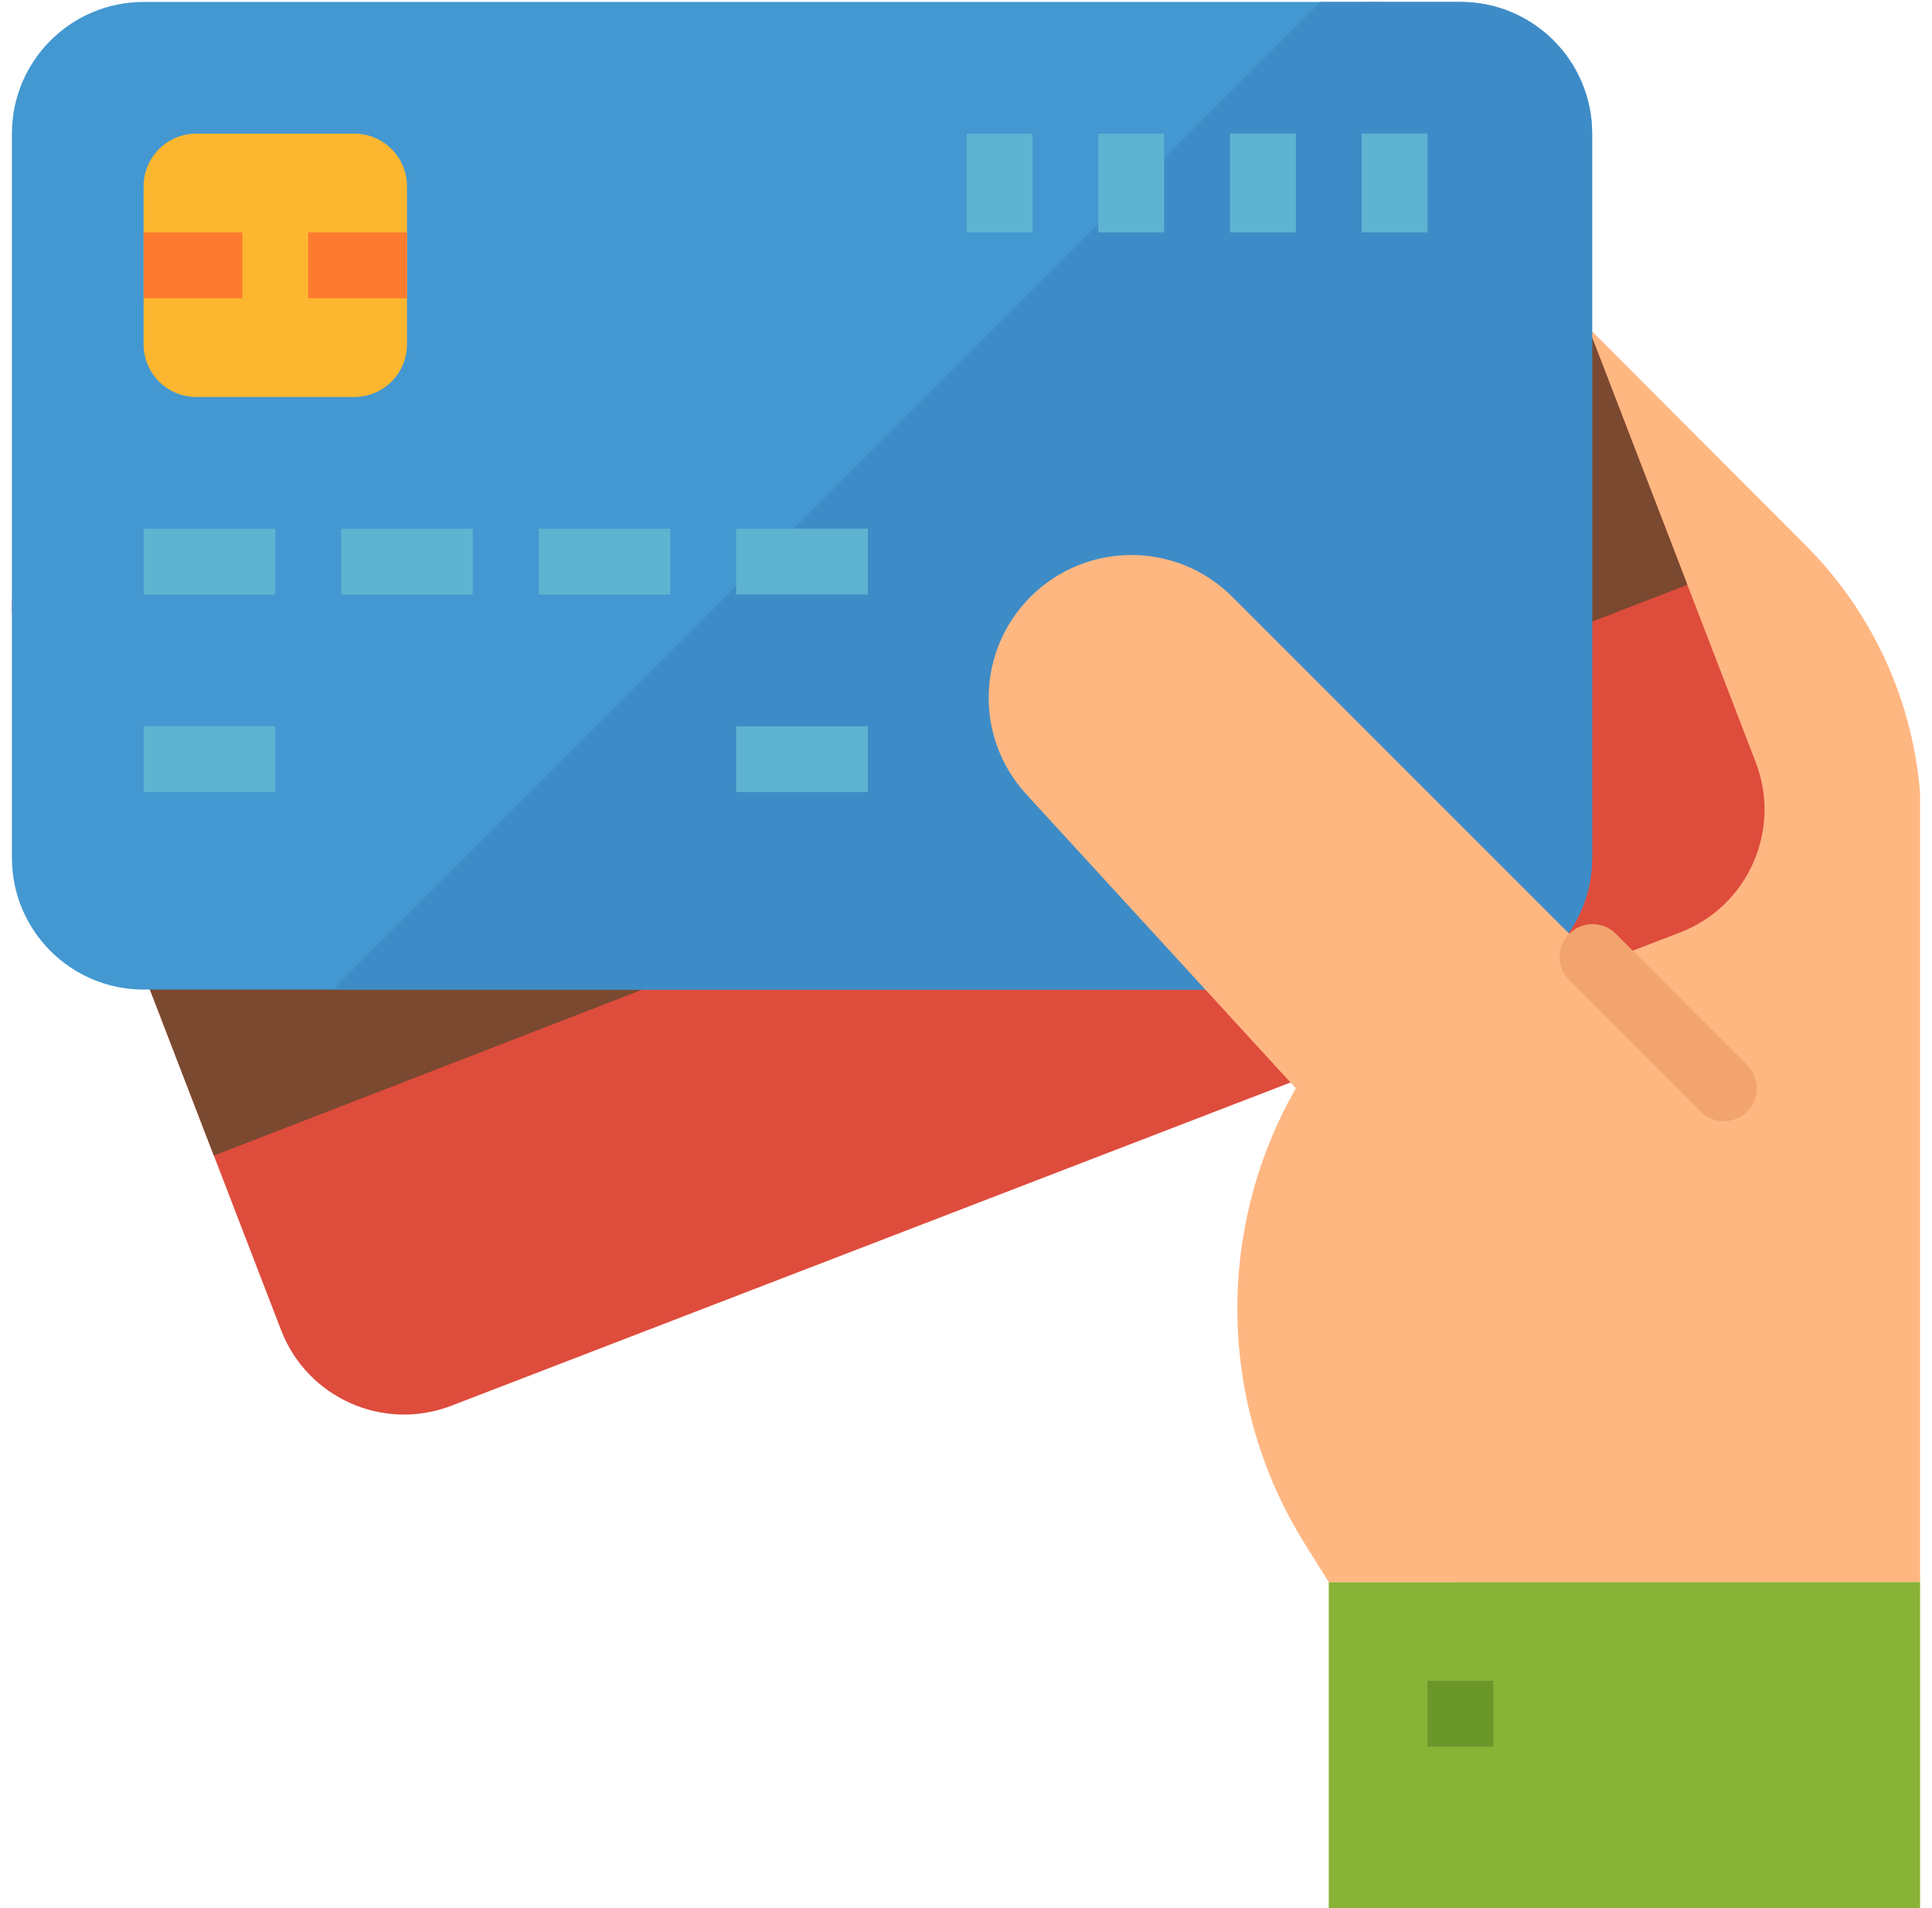
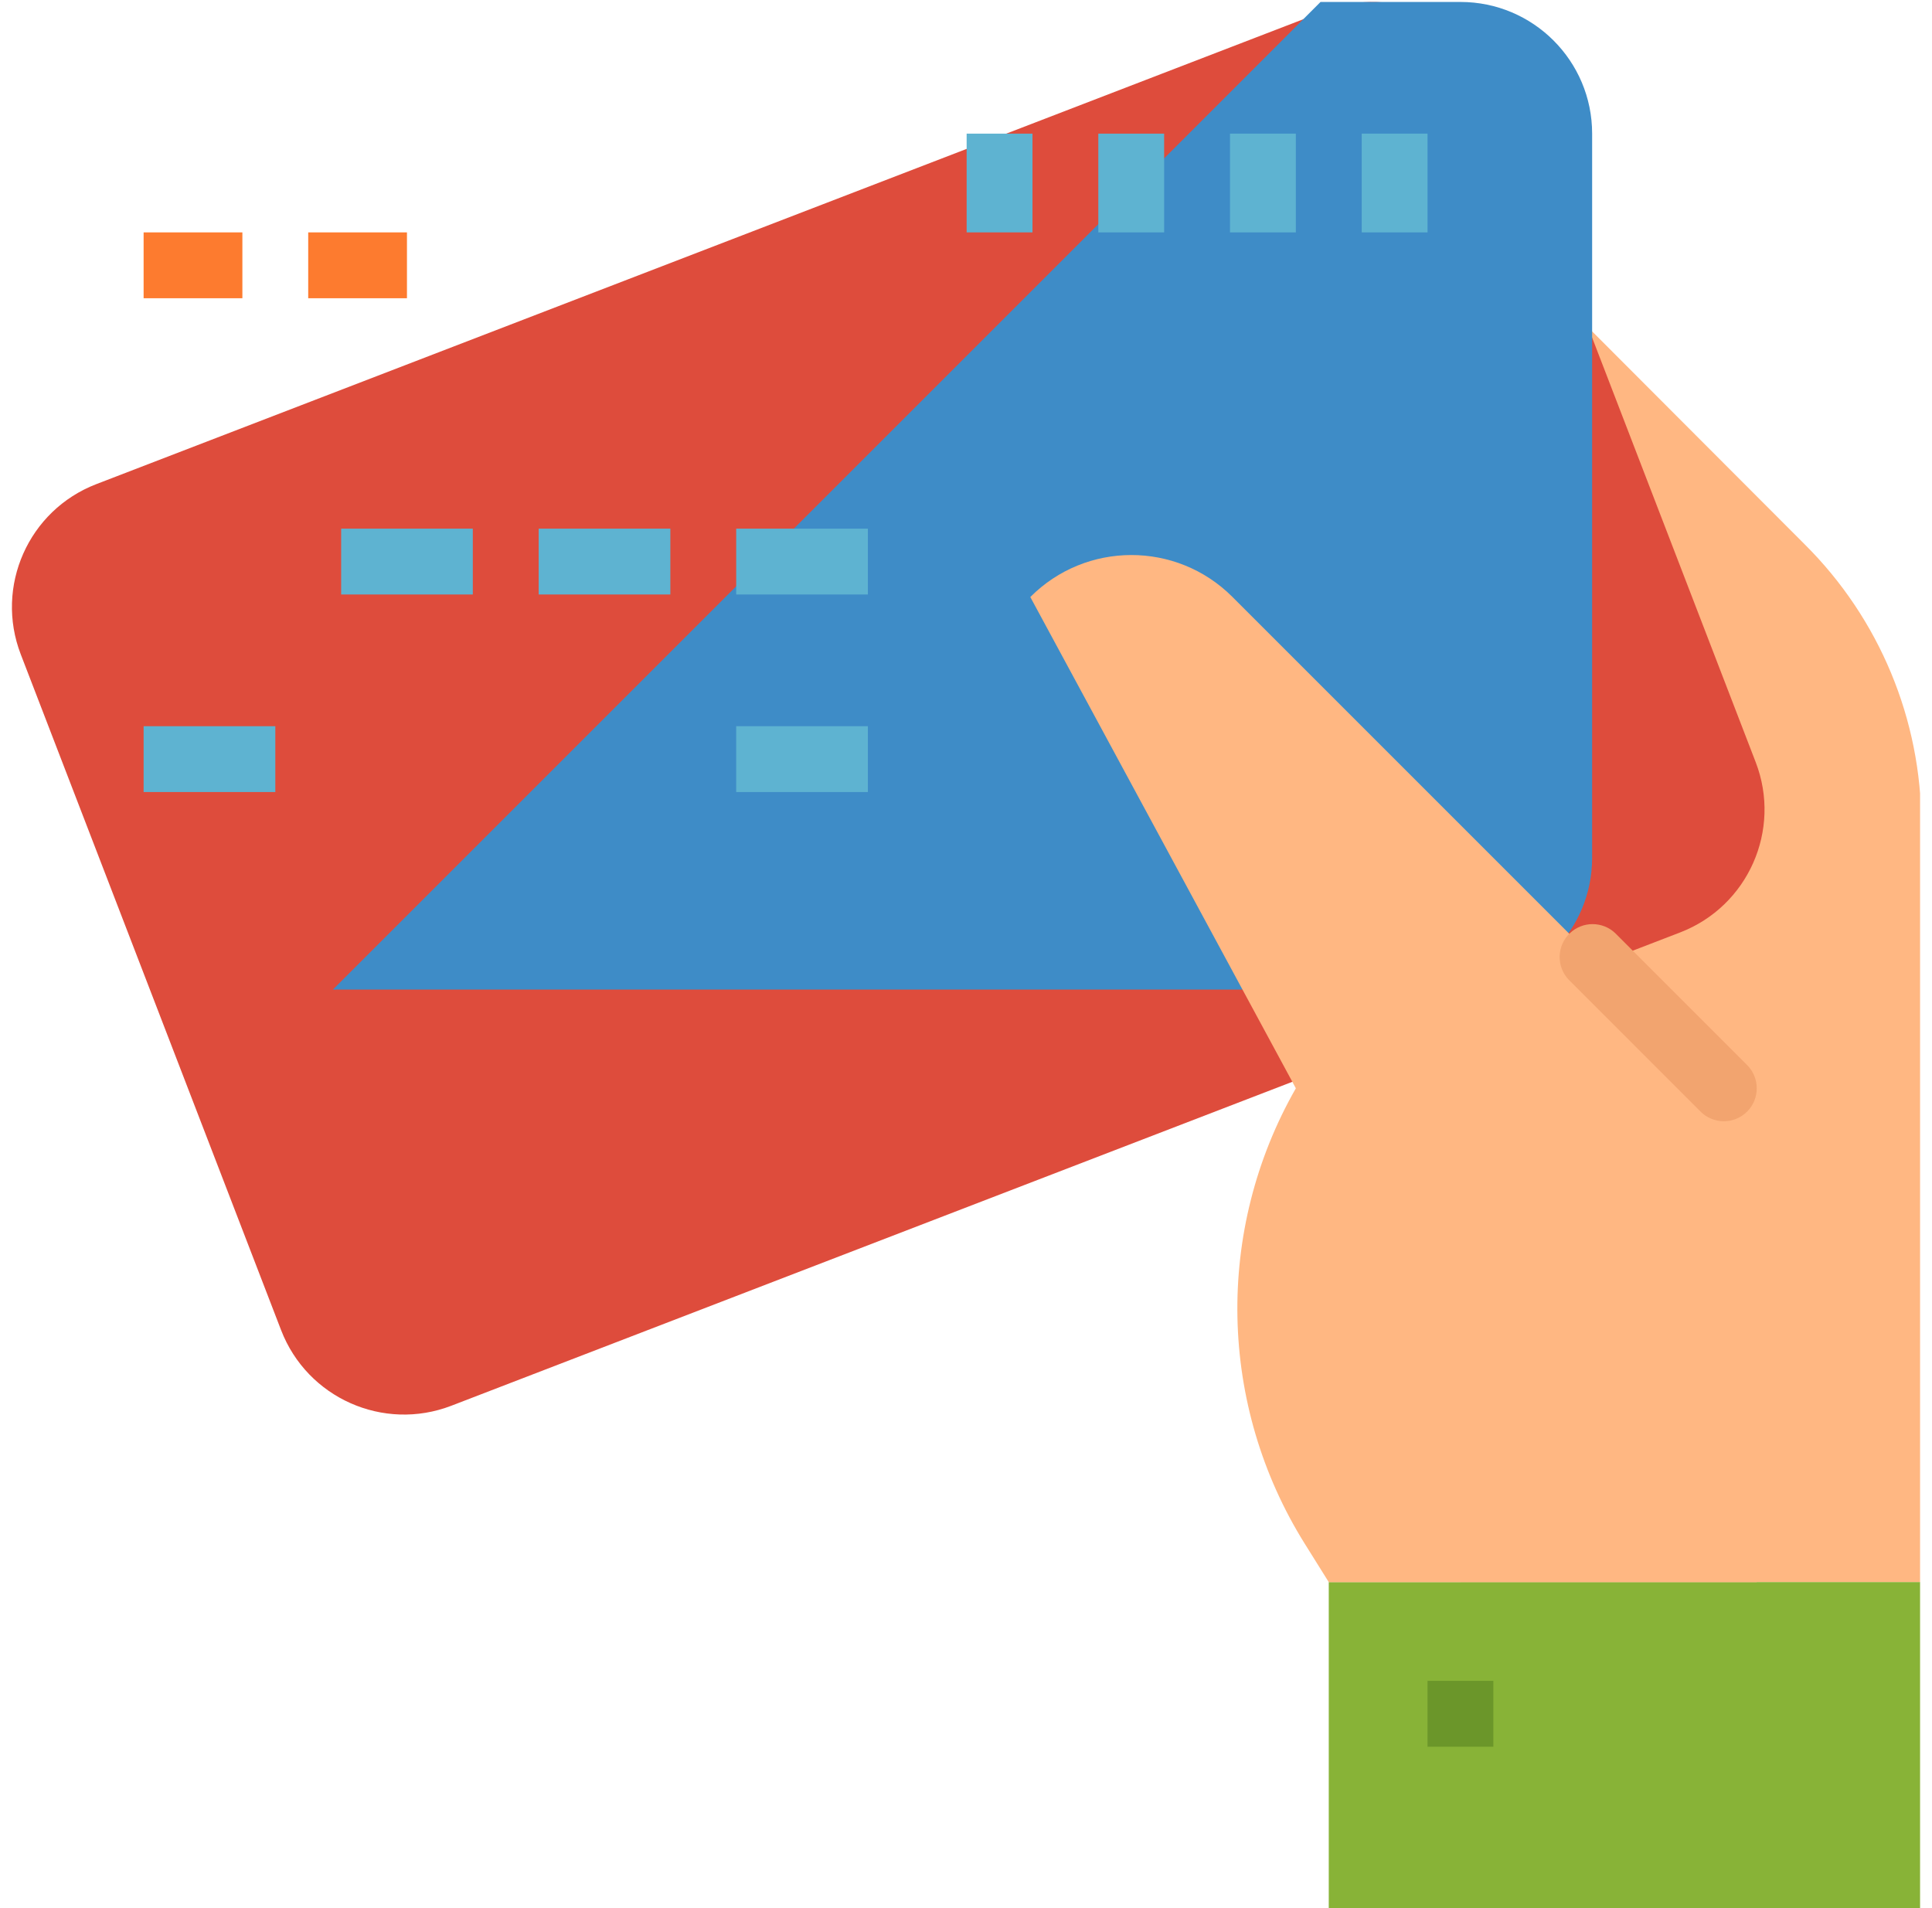
<svg xmlns="http://www.w3.org/2000/svg" width="81" height="80" viewBox="0 0 81 80" fill="none">
  <g clip-path="url(#clip0_5016_13088)">
    <path d="M75.669 22.829L61.23 8.363V66.333H80.553V34.575C80.553 30.165 78.795 25.938 75.669 22.829Z" fill="#FFB782" />
    <path d="M11.786 55.77L0.87 27.434C-0.225 24.589 1.192 21.394 4.038 20.298L55.558 0.453C58.403 -0.643 61.598 0.775 62.693 3.621L73.609 31.957C74.704 34.801 73.287 37.997 70.441 39.093L18.922 58.938C16.076 60.033 12.883 58.614 11.786 55.77Z" fill="#DE4C3C" />
-     <path d="M66.627 13.829L4.854 37.773L8.967 48.451L70.743 24.517L66.627 13.829Z" fill="#7A4930" />
-     <path d="M0.5 35.968V5.603C0.5 2.554 2.972 0.082 6.021 0.082H61.23C64.279 0.082 66.751 2.554 66.751 5.603V35.968C66.751 39.017 64.279 41.489 61.23 41.489H6.021C2.972 41.489 0.5 39.017 0.5 35.968Z" fill="#4398D1" />
    <path d="M61.23 0.082H55.364L13.957 41.489H61.23C64.279 41.489 66.751 39.017 66.751 35.968V5.603C66.751 2.554 64.279 0.082 61.23 0.082Z" fill="#3E8CC7" />
-     <path d="M6.021 22.165H11.543V24.925H6.021V22.165Z" fill="#5EB3D1" />
    <path d="M6.021 30.447H11.543V33.207H6.021V30.447Z" fill="#5EB3D1" />
    <path d="M30.865 30.447H36.386V33.207H30.865V30.447Z" fill="#5EB3D1" />
    <path d="M14.303 22.165H19.823V24.925H14.303V22.165Z" fill="#5EB3D1" />
    <path d="M22.584 22.165H28.105V24.925H22.584V22.165Z" fill="#5EB3D1" />
    <path d="M30.865 22.165H36.386V24.925H30.865V22.165Z" fill="#5EB3D1" />
    <path d="M57.09 5.603H59.85V9.743H57.09V5.603Z" fill="#5EB3D1" />
    <path d="M51.568 5.603H54.329V9.743H51.568V5.603Z" fill="#5EB3D1" />
    <path d="M46.047 5.603H48.807V9.743H46.047V5.603Z" fill="#5EB3D1" />
    <path d="M40.527 5.603H43.287V9.743H40.527V5.603Z" fill="#5EB3D1" />
    <path d="M55.709 66.332H80.553V80.135H55.709V66.332Z" fill="#88B337" />
-     <path d="M51.658 25.015C49.317 22.683 45.528 22.69 43.196 25.031C40.94 27.294 40.862 30.931 43.018 33.29L54.329 45.629C50.929 51.579 51.074 58.916 54.705 64.727L55.709 66.333H73.652V47.01L51.658 25.015Z" fill="#FFB782" />
+     <path d="M51.658 25.015C49.317 22.683 45.528 22.69 43.196 25.031L54.329 45.629C50.929 51.579 51.074 58.916 54.705 64.727L55.709 66.333H73.652V47.01L51.658 25.015Z" fill="#FFB782" />
    <path d="M59.85 70.473H62.61V73.234H59.85V70.473Z" fill="#6B962A" />
-     <path d="M6.021 14.436V7.811C6.021 6.591 7.01 5.603 8.23 5.603H14.855C16.075 5.603 17.063 6.591 17.063 7.811V14.436C17.063 15.656 16.075 16.645 14.855 16.645H8.23C7.01 16.645 6.021 15.656 6.021 14.436Z" fill="#FDB62F" />
    <path d="M6.021 9.743H10.162V12.504H6.021V9.743Z" fill="#FD7B2F" />
    <path d="M12.922 9.743H17.062V12.504H12.922V9.743Z" fill="#FD7B2F" />
    <path d="M72.273 47.01C71.907 47.01 71.555 46.864 71.297 46.605L65.776 41.084C65.246 40.536 65.262 39.663 65.811 39.132C66.347 38.616 67.194 38.616 67.728 39.132L73.249 44.653C73.787 45.193 73.787 46.067 73.249 46.605C72.989 46.864 72.639 47.01 72.273 47.01Z" fill="#F2A46F" />
  </g>
  <defs>
    <clipPath id="clip0_5016_13088">
      <rect width="80" height="80" fill="white" transform="translate(0.5)" />
    </clipPath>
  </defs>
</svg>